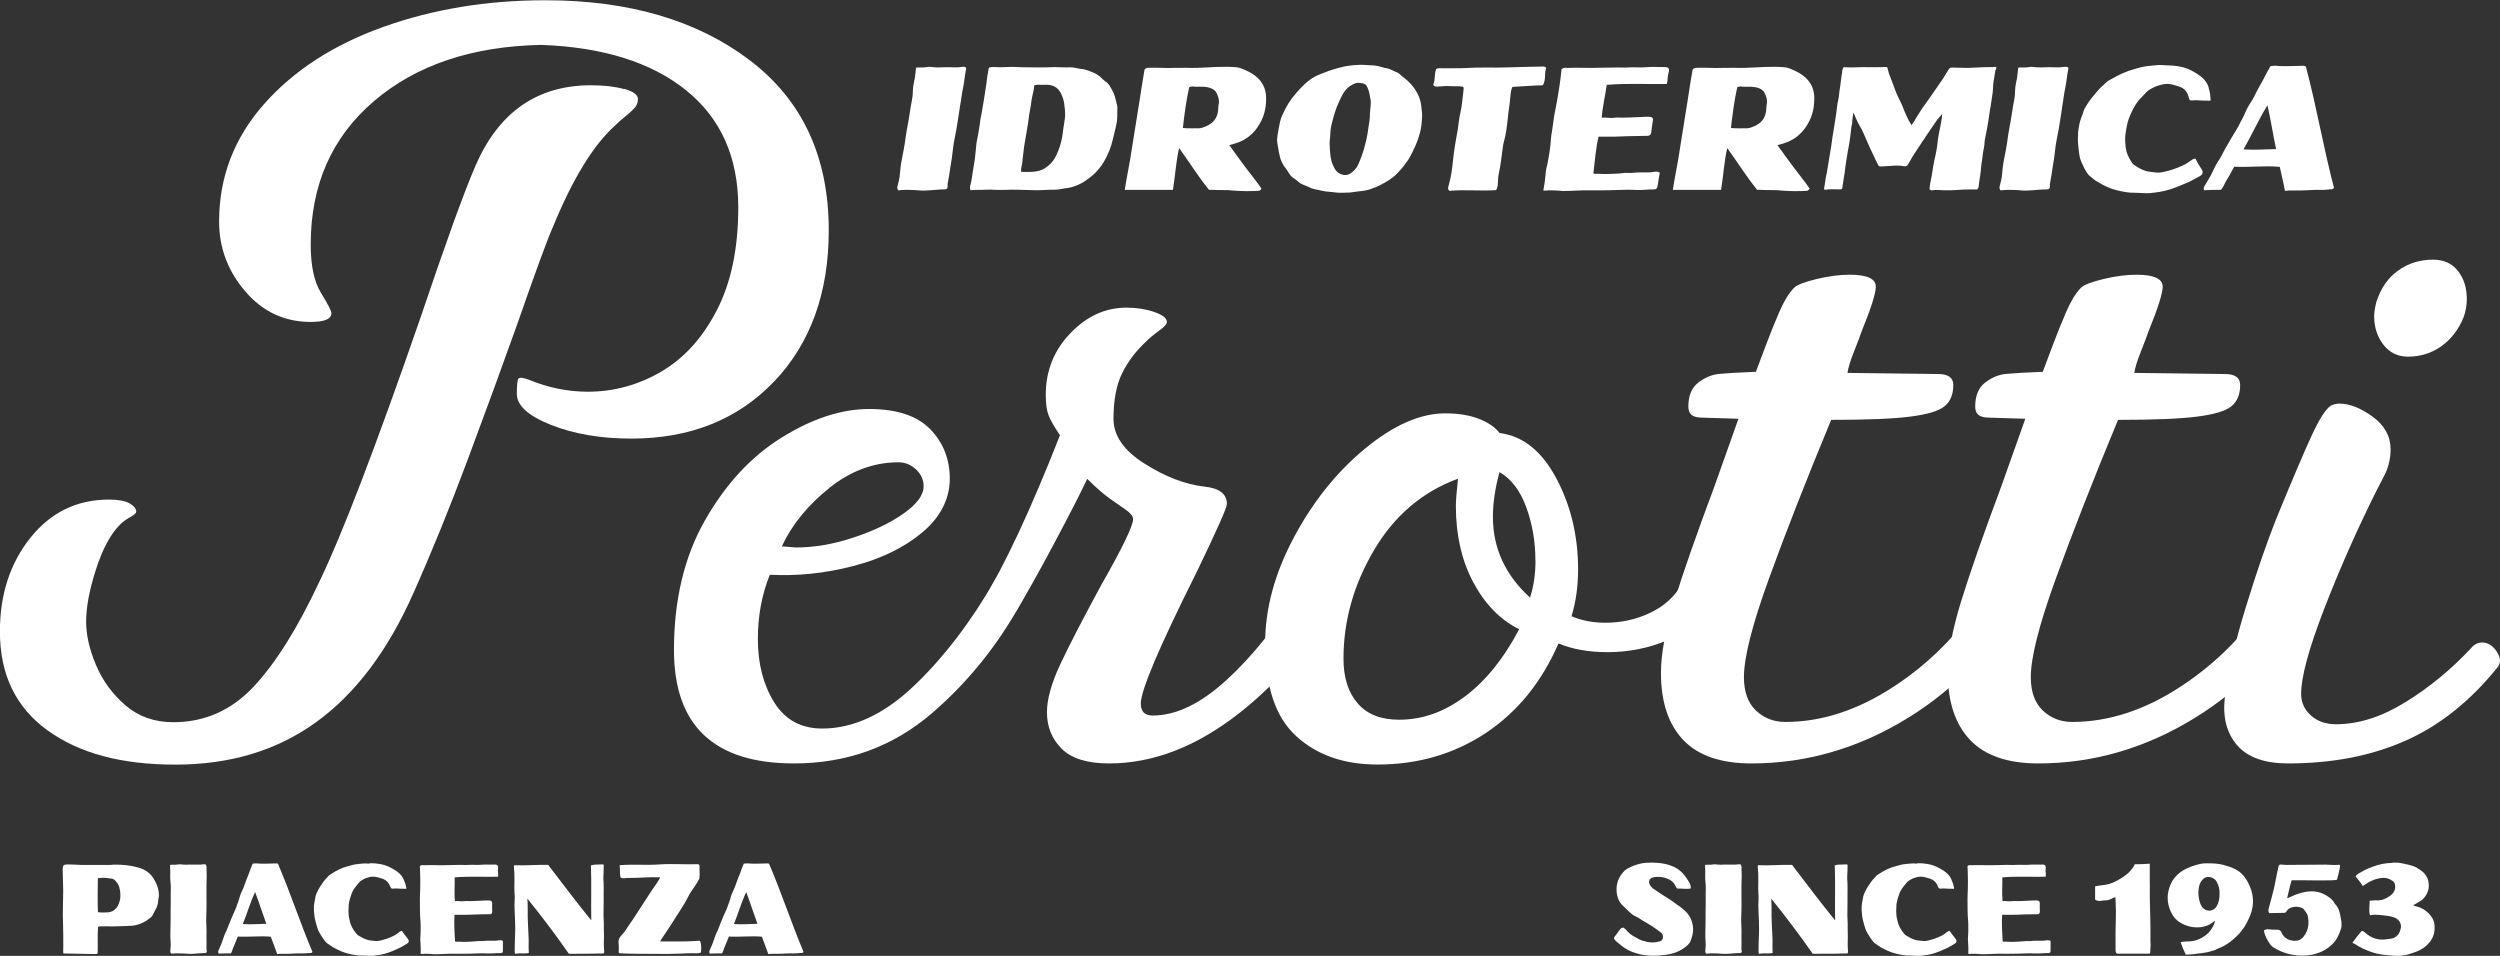
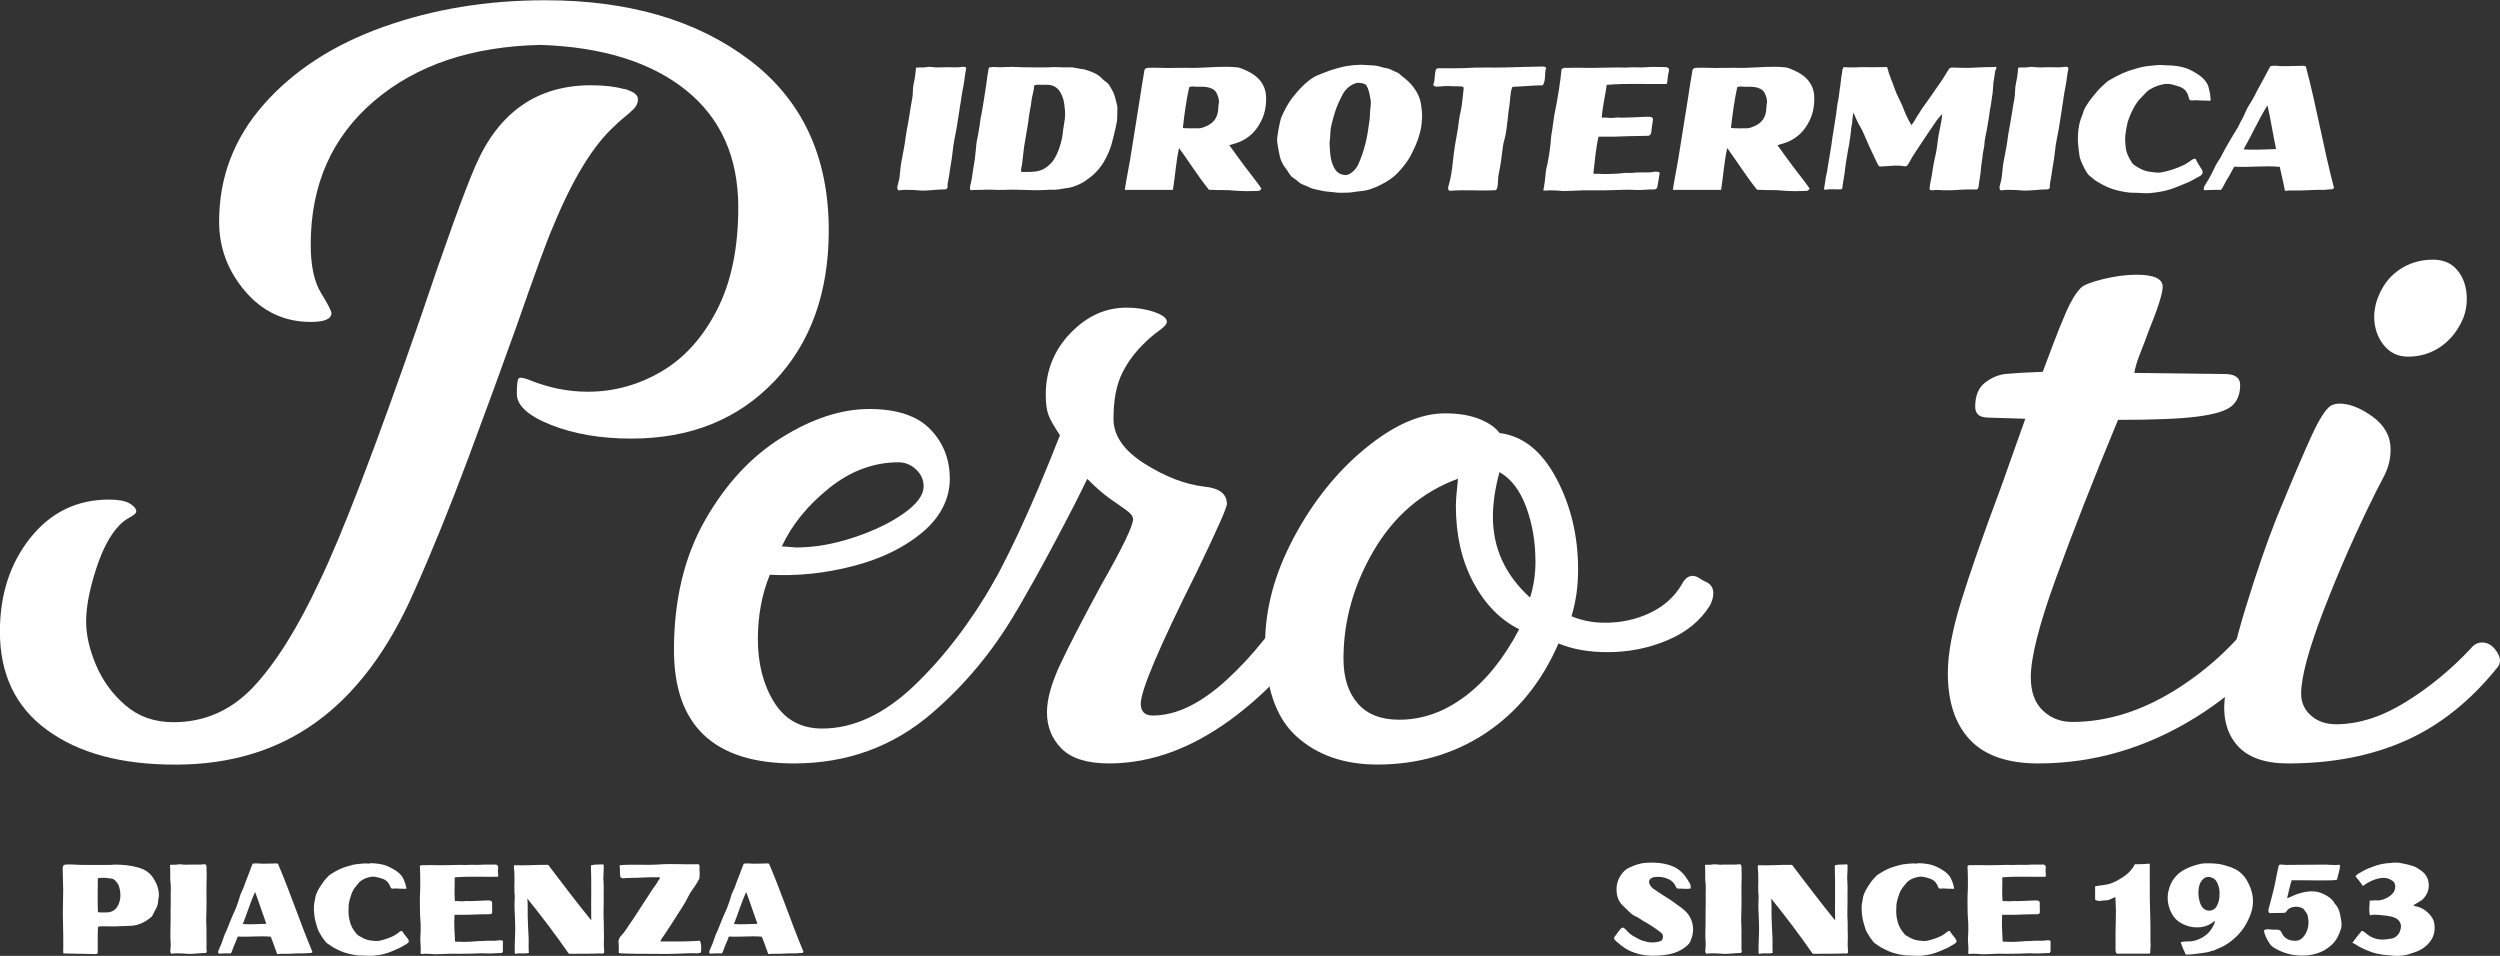
<svg xmlns="http://www.w3.org/2000/svg" id="Livello_2" viewBox="0 0 292.3 111.76">
  <rect x="0" y="0" width="292.3" height="111.76" fill="#333333" stroke="none" />
  <defs>
    <style>.cls-1{fill:#fff;}</style>
  </defs>
  <g id="Livello_1-2">
    <path class="cls-1" d="m195.3,101.19c.88.28,1.5.85,1.98,1.62.1.18.24.34.33.54.06.16.09.31.06.54-.52.09-1.06-.02-1.55,0-.13-.07-.16-.18-.21-.27-.21-.49-.61-.78-1.1-.94-.39-.14-.77-.18-1.19-.15-.13,0-.25.03-.39.07-.4.13-.54.49-.31.88.09.16.22.31.37.42.4.28.82.54,1.22.81.37.25.76.46,1.12.73.45.36.95.63,1.36,1.03.63.58.94,1.3.97,2.16,0,.51-.13.95-.3,1.4-.12.28-.36.51-.61.7-.7.55-1.52.82-2.4.92-1.01.14-2.03.14-3.02-.1-.83-.21-1.59-.57-2.25-1.15-.19-.16-.56-.42-.67-.66-.05-.1.22-.42.31-.53.12-.18.25-.36.4-.54.09-.11.18-.22.4-.21.07.06.19.14.27.22.28.36.7.7,1.1.89.34.18.73.43,1.06.46.6.21,1.21.21,1.83.03.42-.1.45-.73.18-.97-.34-.28-.7-.54-1.06-.77-.37-.24-.76-.48-1.15-.69-.22-.13-.43-.31-.67-.42-.66-.25-1.06-.81-1.55-1.24-.63-.54-.86-1.31-.82-2.14.04-.79.36-1.44.91-2,.21-.21.46-.34.73-.46.57-.25,1.15-.45,1.79-.49.98-.07,1.94,0,2.86.3" />
    <path class="cls-1" d="m203.63,101.34c-.02.21-.02.43,0,.64.03.57-.03,1.15-.02,1.71.02.33-.01.66,0,.98.02.54,0,1.07,0,1.61-.01.64-.06,1.28-.01,1.92.03.45.01.89.01,1.34.02.48,0,.97,0,1.46,0,.06.02.12.03.18.04.13-.04.25-.18.25-.58,0-1.15.09-1.71.1-.3.01-.58-.03-.88-.05-.45-.01-.89-.04-1.34.03-.12-.07-.15-.18-.15-.31.03-.36.07-.71.04-1.06-.03-.39-.04-.76-.03-1.13.01-.69.04-1.37.03-2.06-.02-.37.01-.74.01-1.13,0-.46.01-.92,0-1.39,0-.34.03-.68,0-1.01-.01-.24-.06-.46-.06-.7-.01-.24.01-.48.01-.71,0-.27-.03-.88-.03-.89.3-.04.58.02.86-.04.24-.06.48,0,.71.01.19.02.39.02.58,0,.33-.01.66-.01.97,0,.28.02.55,0,.83-.04.22-.01.31.04.3.28" />
    <path class="cls-1" d="m216.02,101.14c0,.43-.02.86-.04,1.3-.02.22,0,.46.02.69.01.45.03.88.01,1.31-.01.61.02,1.22-.01,1.83-.02.55,0,1.12.03,1.68.01.37-.02.76.01,1.13.03.63-.04,1.23.01,1.86.02.12.02.24.02.36,0,.11-.04.18-.16.19-.06.02-.25-.01-.33-.01-.54,0-.91.04-1.44.03-.33-.02-2.18.03-2.2,0-1.53-2.2-3.16-4.35-4.85-6.45.06.71.03,1.42.04,2.13.03.7.04,1.41.09,2.11.06.7-.02,1.4.04,2.11-.49.16-1.04-.03-1.56.12-.09-.06-.09-.15-.09-.22,0-.46,0-.88.02-1.34.03-.48.03-.94.04-1.41,0-.7-.04-1.38-.07-2.08-.02-.45-.03-.91.01-1.37.02-.25,0-.51-.03-.76-.03-.45,0-.89,0-1.34,0-.52,0-1.03-.06-1.55,0-.09-.02-.16.03-.3,1.35.06,2.59-.07,3.96-.04.07.07.15.13.18.22,1.59,2.08,3.19,4.21,4.87,6.27-.04-2.16.04-4.29-.04-6.43.18-.04.34-.09.51-.09.27-.01.54,0,.8-.03.09-.01.15.01.21.09" />
    <path class="cls-1" d="m224.19,100.92c.8.01,1.59.1,2.31.46.55.28,1.1.58,1.47,1.1.07.12.15.22.19.36.09.24.21.46.25.73.01.09.11.31.04.34-.04.03-.22,0-.34,0-.31.02-.54-.03-.85-.03-.04,0-.19,0-.25.02-.31.01-.33,0-.45-.3-.19-.49-.54-.77-1.04-.91-.31-.09-.61-.19-.94-.19-.3,0-.49.06-.73.14-.24.07-.46.19-.67.33-.24.15-.36.39-.54.58-.22.25-.4.54-.54.85-.16.42-.31.92-.37,1.37-.09,1.32.06,1.59.12,1.89.14.66.42,1.06.78,1.51.07.1.18.18.28.24.33.19.64.37,1.01.48.31.09.63.09.94.13.15.02.34,0,.52-.04.54-.12,1.07-.3,1.58-.55.28-.13.52-.33.76-.52.09-.04.16-.07.24-.06.1.12.18.27.28.4.15.16.27.36.42.54.15.21.13.4-.11.54-.27.15-.51.33-.79.46-.51.24-1.03.48-1.56.65-.54.18-1.09.25-1.65.31-.42.03-.84-.03-1.25-.03-.57.02-1.1-.1-1.62-.22-.63-.15-1.19-.42-1.76-.73-.22-.12-.42-.3-.64-.43-.3-.16-.89-1.09-1.12-1.58-.07-.15-.42-1.33-.43-1.62-.01-.25-.07-.49-.07-.74,0-.3,0-.6.06-.89.04-.24.1-.48.13-.71.03-.15.11-.3.16-.43.19-.45.46-.83.73-1.22.18-.27.4-.48.61-.71.1-.13.27-.21.42-.31.55-.36,1.15-.66,1.79-.83.42-.13.85-.25,1.28-.28.28-.02.57-.07.85-.07.16,0,.33.01.49.03" />
    <path class="cls-1" d="m238.74,101.08c.3-.03.48.11.45.39-.04.28-.02.55.01.82.01.07-.01.15-.03.22-1.68.03-3.38-.07-5.06.07.03.89-.07,1.88.03,2.78.34-.05.67.06,1.01.01.24-.04.48-.03.71-.01.52,0,1.04-.05,1.56-.06.25-.02.51-.03.76-.02.21.02.33.13.31.34-.01.34,0,.67.01,1,0,.15-.09.27-.24.27-.28,0-.57.01-.85.01-.54,0-1.06.03-1.59.05-.21.01-.42.01-.63.01h-1.1c-.07,1.04.01,2.07.06,3.1.12.09.27.03.4.04.31.02.64.03.94.02.39-.03.76-.02,1.15-.07.22-.04.48,0,.71-.02.49-.06,1-.04,1.49-.04.3,0,.6-.15.91.02v1.12c.02.21-.09.33-.3.31-.51-.02-1,.07-1.5.04-.64-.04-1.28,0-1.92.02-.82.03-1.65.01-2.49.01-.18,0-1.41.07-1.74.06-.37-.03-.74-.06-1.13-.06-.13,0-.54.06-.54,0,.03-.42.01-.85-.02-1.27-.03-.3-.03-.58,0-.89.03-.3.02-.63.02-.94,0-.25.01-.51-.02-.76-.03-.4-.06-.79-.06-1.19s-.01-.85-.01-1.26c.01-.42.01-.83.04-1.25.03-1.4-.03-2.5-.04-2.69.03-.03.1-.04.13-.09.13-.04.21-.01.34-.01.94-.04,1.88.03,2.81-.01.33-.02.67,0,1-.02.48-.03.97.03,1.44-.01.46-.03.94.03,1.41-.01.46-.04.94-.02,1.41-.02h.12Z" />
    <path class="cls-1" d="m251.36,103.54c-.02.58,0,1.16,0,1.76.03,1.43.09,2.86.07,4.3-.02.21,0,.42.01.64.04.36-.04.71-.03,1.07,0,.07-.01.14-.07.19h-3.84c-.16-.15-.15-.34-.15-.54v-2c.02-.81.04-1.61.04-2.41,0-.55-.04-1.1-.06-1.67-.4.14-.74.42-1.18.39-.39-.01-.79.21-1.19-.09v-1.55c.55-.12,1.12-.13,1.65-.28.51-.15.95-.39,1.4-.67.43-.27.85-.57,1.16-.97.18-.24.34-.4.42-.66.61,0,1.19-.02,1.76-.07v2.55Z" />
    <path class="cls-1" d="m259.97,101.13c.49.13.97.28,1.42.52.55.28.97.71,1.28,1.23.3.51.54,1.04.66,1.64.22,1.07.02,1.97-.4,2.89-.3.67-.66,1.25-1.16,1.79-.69.74-1.53,1.38-2.49,1.73-.36.14-.33.22-.71.25-.1.1-.77.22-1.06.25-.61.07-1.31.19-1.95.18-.21-.42-.43-.97-.6-1.44.37-.1.67-.1.97-.1.89-.03,1.64-.4,2.28-1,.25-.24.7-.94.77-1.35-.04-.04-.09,0-.12.01-.71.61-1.56.78-2.47.67-.51-.07-.98-.24-1.41-.49-.55-.31-.94-.79-1.19-1.37-.33-.74-.43-1.5-.27-2.29.27-1.28,1-2.19,2.2-2.73.54-.25,1.1-.42,1.67-.54.25-.04.49-.04.74-.04.63,0,1.24.03,1.85.19m-2.87,2.55c-.1.46-.1.95,0,1.43.09.4.19.8.51,1.1.45.42,1.21.33,1.53-.21.28-.46.37-.97.36-1.51.01-.58-.09-.92-.33-1.39-.28-.55-1.13-.76-1.55-.36-.27.25-.45.57-.52.92" />
    <path class="cls-1" d="m273.39,101.1c.07,0,.13,0,.22.09-.07.64-.22,1.01-.37,1.67-.48.15-3.55.04-5.3.06-.21.63-.37,1.49-.52,2.05.09.08.15,0,.21-.03.36-.13.67-.33,1.04-.43,1-.33,2.03-.46,2.99.01.49.24.94.52,1.25,1,.01.04.03.09.06.12.45.45.62,1.03.7,1.64l.09.51c.03.25.02.51-.04.76-.22.71-.51,1.37-1.09,1.91-.98.91-2.13,1.25-3.43,1.27-1.21,0-2.34-.31-3.37-.95-.15-.11-.3-.22-.4-.37-.33-.49-.64-1-.73-1.62.18-.15.37-.15.53-.14.34.05.67.06,1.01.05.25-.01.42.09.52.33.19.45.54.76,1,.89.88.22,1.37,0,1.8-.74.37-.64.42-1.34.27-2.06-.06-.34-.33-.6-.51-.86-.03-.04-.09-.07-.15-.09-.49-.21-.97-.21-1.44.01-.13.06-.25.16-.33.28-.13.19-.12.25-.36.27-.49,0-1.21.01-1.7.03-.15-.15-.13-.31-.09-.51.19-.73.4-1.46.58-2.2.22-.92.36-1.86.58-2.77.02-.06.03-.11.09-.16.12-.06.28-.04.42-.02.25.03.51.03.78.02,1.41-.02,2.84-.03,4.26-.03.48.01.95.07,1.41.03" />
    <path class="cls-1" d="m282.62,101.5c.65.36,1.18.82,1.31,1.58.14.7-.04,1.33-.49,1.88-.28.37-.71.52-1.07.76-.07.04-.15.06-.19.15.12.07.27.09.4.12.83.18,1.93,1.04,2.05,2.06.09.76-.04,1.47-.55,2.1-.46.57-1.06.97-1.76,1.19-.22.07-.43.16-.66.22-.55.18-1.13.22-1.68.19-.92-.07-1.86-.12-2.75-.45-.66-.25-1.3-.51-1.88-.92-.07-.04-.18-.09-.31-.15.36-.49.71-.95,1.09-1.39.21.02.31.13.42.22.74.67,1.62.92,2.62.74.25-.04.51-.04.75-.16.49-.24.7-.66.79-1.16.07-.48-.18-.91-.6-1.13-.3-.15-.63-.22-.95-.27-.49-.04-.97-.13-1.46-.13-.19,0-.37,0-.6.06-.18-.58-.02-1.13-.04-1.7.31,0,.55-.07.8-.04.58.04,1.07-.18,1.52-.48.43-.3.73-.7.66-1.27-.03-.24-.13-.43-.34-.55-.34-.22-.67-.36-1.12-.33-.86.07-1.59.43-2.32.95-.25-.4-.55-.76-.85-1.12.09-.16.22-.25.34-.33.37-.21.74-.43,1.15-.6.77-.3,1.28-.51,2.11-.6.09-.02.45-.03.54-.04.3-.07.63-.03.92-.03.73.15,1.49.25,2.16.61" />
    <path class="cls-1" d="m10.29,101.13c.86-.01,1.73,0,2.59,0,.15,0,.31-.04.46-.04.94,0,1.88.07,2.78.33.73.19,1.36.57,1.79,1.22.39.61.67,1.28.67,2.03,0,.24-.09.48-.09.7-.02.63-.4,1.1-.64,1.62-.07.18-.22.28-.37.39-.61.48-1.31.8-2.1.86-.64.04-1.28.04-1.94.07-.46.03-.94-.03-1.41,0-.18,0-.36-.03-.57.07-.07,1.01-.01,2.05-.04,3.07-.07.07-.13.1-.21.1-1.25-.03-2.5-.04-3.8-.07-.04-.27-.01-.51-.01-.73,0-.94,0-1.89-.03-2.83-.06-1.25.02-2.52.02-3.78,0-.85-.06-1.7-.06-2.55.01-.42.12-.51.52-.52.82-.01,1.64.09,2.44.06m1.15,1.55c-.02,1.34-.04,2.64.01,3.97.34.06.66.03.95.03.77.03,1.28-.43,1.51-1.06.22-.6.21-1.21.06-1.8-.06-.28-.21-.54-.39-.74-.16-.22-.4-.39-.7-.37-.07,0-.15-.01-.22-.03-.4-.07-.81-.06-1.22,0" />
    <path class="cls-1" d="m24.16,101.34c-.02.21-.02.43,0,.64.03.57-.03,1.15-.02,1.71.02.33-.01.66,0,.98.02.54,0,1.07,0,1.61-.01.64-.06,1.28-.01,1.92.03.45.01.89.01,1.34.02.48,0,.97,0,1.46,0,.06.02.12.03.18.04.13-.04.25-.18.25-.58,0-1.15.09-1.71.1-.3.01-.58-.03-.88-.05-.45-.01-.89-.04-1.34.03-.12-.07-.15-.18-.15-.31.03-.36.07-.71.04-1.06-.03-.39-.04-.76-.03-1.13.01-.69.04-1.37.03-2.06-.02-.37.01-.74.01-1.13,0-.46.01-.92,0-1.39,0-.34.03-.68,0-1.01-.01-.24-.06-.46-.06-.7-.01-.24.01-.48.01-.71,0-.27-.03-.88-.03-.89.3-.04.58.02.86-.04.24-.06.48,0,.71.01.19.02.39.02.58,0,.33-.01.66-.01.97,0,.28.02.55,0,.83-.04.22-.01.31.04.3.28" />
    <path class="cls-1" d="m32.51,101.02c1.46,3.4,2.59,6.89,4.02,10.28-.1.19-.28.11-.42.13-.43.07-.86.02-1.3.04-.68.05-1.37.06-2.05.05-.1-.02-.22.07-.36.01-.22-.67-.5-1.34-.74-2.01-1.3-.12-2.58.06-3.86-.02-.15.37-.27.72-.43,1.06-.15.31-.22.67-.37.91-.52-.01-.97.01-1.43.03-.06-.1-.09-.19-.03-.36.15-.37.34-.73.46-1.12.14-.4.27-.82.48-1.21.13-.27.21-.55.33-.83.24-.57.46-1.15.73-1.7.12-.25.18-.55.3-.82.16-.4.22-.85.43-1.23.28-.54.42-1.12.66-1.67.22-.51.37-1.04.61-1.58.15-.02.31-.04.48-.03.37.04.73.03,1.1.03.4,0,.82-.03,1.24-.03.06,0,.13.04.16.06m-4.14,7.03c.91.06,1.82,0,2.76-.03-.46-1.24-.85-2.49-1.31-3.71-.58,1.22-.94,2.52-1.44,3.74" />
    <path class="cls-1" d="m43.23,100.92c.8.01,1.59.1,2.31.46.55.28,1.1.58,1.47,1.1.07.12.15.22.19.36.09.24.21.46.25.73.01.09.11.31.04.34-.04.03-.22,0-.34,0-.31.02-.54-.03-.85-.03-.04,0-.19,0-.25.02-.31.01-.33,0-.45-.3-.19-.49-.54-.77-1.04-.91-.31-.09-.61-.19-.94-.19-.3,0-.49.06-.73.14-.24.07-.46.19-.67.33-.24.15-.36.39-.54.58-.22.25-.4.54-.54.85-.16.42-.31.92-.37,1.37-.09,1.32.06,1.59.12,1.89.14.66.42,1.06.78,1.51.07.1.18.18.28.24.33.19.64.37,1.01.48.31.09.63.09.94.13.15.02.34,0,.52-.04.54-.12,1.07-.3,1.58-.55.28-.13.52-.33.76-.52.09-.04.16-.07.24-.06.1.12.18.27.28.4.15.16.27.36.42.54.15.21.13.4-.11.54-.27.15-.51.33-.79.46-.51.24-1.03.48-1.56.65-.54.18-1.09.25-1.65.31-.42.03-.84-.03-1.25-.03-.57.02-1.1-.1-1.62-.22-.63-.15-1.19-.42-1.76-.73-.22-.12-.42-.3-.64-.43-.3-.16-.89-1.09-1.12-1.58-.07-.15-.42-1.33-.43-1.62-.01-.25-.07-.49-.07-.74,0-.3,0-.6.06-.89.04-.24.1-.48.13-.71.03-.15.11-.3.16-.43.19-.45.46-.83.73-1.22.18-.27.4-.48.61-.71.1-.13.27-.21.42-.31.55-.36,1.15-.66,1.79-.83.42-.13.85-.25,1.28-.28.28-.02.57-.07.85-.07.16,0,.33.01.49.03" />
    <path class="cls-1" d="m57.79,101.08c.3-.03.48.11.45.39-.04.28-.02.55.01.82.01.07-.01.15-.03.22-1.68.03-3.38-.07-5.06.07.03.89-.07,1.88.03,2.78.34-.05.67.06,1.01.01.24-.04.48-.03.71-.01.52,0,1.04-.05,1.56-.06.25-.02.51-.03.76-.02.21.02.33.13.31.34-.01.34,0,.67.01,1,0,.15-.09.27-.24.27-.28,0-.57.01-.85.01-.54,0-1.06.03-1.59.05-.21.01-.42.01-.63.01h-1.1c-.07,1.04.01,2.07.06,3.1.12.09.27.03.4.04.31.02.64.03.94.02.39-.03.76-.02,1.15-.07.22-.04.48,0,.71-.02.49-.06,1-.04,1.49-.04.3,0,.6-.15.91.02v1.12c.02.21-.09.33-.3.31-.51-.02-1,.07-1.5.04-.64-.04-1.28,0-1.92.02-.82.03-1.65.01-2.49.01-.18,0-1.41.07-1.74.06-.37-.03-.74-.06-1.13-.06-.13,0-.54.06-.54,0,.03-.42.01-.85-.02-1.27-.03-.3-.03-.58,0-.89.03-.3.02-.63.02-.94,0-.25.01-.51-.02-.76-.03-.4-.06-.79-.06-1.19s-.01-.85-.01-1.26c.01-.42.01-.83.04-1.25.03-1.4-.03-2.5-.04-2.69.03-.03.1-.04.13-.09.13-.04.21-.01.34-.01.94-.04,1.88.03,2.81-.01.33-.02.67,0,1-.02.48-.03.97.03,1.44-.01.46-.03.94.03,1.41-.01.46-.04.94-.02,1.41-.02h.12Z" />
    <path class="cls-1" d="m70.59,101.14c0,.43-.02.86-.04,1.3-.02.22,0,.46.02.69.01.45.03.88.01,1.31-.01.61.02,1.22-.01,1.83-.02.55,0,1.12.03,1.68.01.37-.02.76.01,1.13.03.63-.04,1.23.01,1.86.02.12.02.24.02.36,0,.11-.04.18-.16.19-.06.02-.25-.01-.33-.01-.53,0-.91.04-1.44.03-.33-.02-2.18.03-2.2,0-1.53-2.2-3.16-4.35-4.85-6.45.06.71.03,1.42.04,2.13.03.7.04,1.41.09,2.11.06.7-.02,1.4.04,2.11-.49.16-1.04-.03-1.56.12-.09-.06-.09-.15-.09-.22,0-.46,0-.88.02-1.34.03-.48.03-.94.04-1.41,0-.7-.04-1.38-.07-2.08-.02-.45-.03-.91.01-1.37.02-.25,0-.51-.03-.76-.03-.45,0-.89,0-1.34,0-.52,0-1.03-.06-1.55,0-.09-.02-.16.03-.3,1.35.06,2.59-.07,3.96-.04.07.07.15.13.18.22,1.59,2.08,3.19,4.21,4.87,6.27-.04-2.16.04-4.29-.04-6.43.18-.04.34-.09.51-.09.27-.01.54,0,.8-.03.09-.01.15.01.21.09" />
    <path class="cls-1" d="m81.79,101.28c0,.24-.02.51.01.74.03.3-.03.48-.03.71-.15.25-.31.58-.48.81-.33.46-.64.91-.88,1.4-.34.7-.78,1.33-1.18,1.97-.49.77-.97,1.52-1.48,2.28-.18.28-.4.54-.56.89,1.58-.01,3.13.03,4.65-.09.15.33.18.74.12,1.38-.19.06-.39.11-.6.09-.66-.03-1.3.02-1.95.04-.76.03-1.53.04-2.29.03-1.16-.03-2.32.01-3.49-.03-.34,0-.67-.02-1.01-.03-.09-.02-.18,0-.28-.09,0-.34.03-.68-.01-1.01-.06-.42.04-.73.36-1.04.39-.39.64-.89.97-1.34.56-.77,1.04-1.61,1.58-2.4.37-.54.7-1.1,1.07-1.64.27-.37.54-.74.77-1.15.03-.04.09-.1.06-.21-.08-.04-.18-.02-.27-.02-.79-.02-1.58.02-2.37.06-.54.03-1.06-.01-1.59.06-.12.01-.24-.02-.37-.12-.09-.45-.03-.91-.09-1.41,1.56-.13,3.1.02,4.63-.09,1.53-.11,3.07.03,4.57-.03.12.06.12.14.14.22" />
    <path class="cls-1" d="m89.93,101.02c1.46,3.4,2.59,6.89,4.02,10.28-.1.19-.28.11-.42.13-.43.07-.86.02-1.3.04-.68.05-1.37.06-2.05.05-.1-.02-.22.07-.36.01-.22-.67-.5-1.34-.74-2.01-1.3-.12-2.58.06-3.86-.02-.15.37-.27.72-.43,1.06-.15.31-.22.67-.37.91-.52-.01-.97.01-1.43.03-.06-.1-.09-.19-.03-.36.15-.37.34-.73.46-1.12.14-.4.27-.82.48-1.21.13-.27.21-.55.33-.83.24-.57.46-1.15.73-1.7.12-.25.18-.55.3-.82.16-.4.22-.85.43-1.23.28-.54.42-1.12.66-1.67.22-.51.37-1.04.61-1.58.15-.02.31-.04.48-.03.37.04.73.03,1.1.03.4,0,.82-.03,1.24-.03.06,0,.13.04.16.06m-4.14,7.03c.91.06,1.82,0,2.76-.03-.46-1.24-.85-2.49-1.31-3.71-.58,1.22-.94,2.52-1.44,3.74" />
    <path class="cls-1" d="m112.93,8.2c-.06.29-.1.6-.14.88-.08.78-.29,1.58-.39,2.36-.04.45-.17.91-.21,1.36-.1.74-.25,1.48-.35,2.22-.16.88-.37,1.77-.45,2.65-.06.62-.16,1.23-.27,1.85-.08.66-.2,1.34-.33,2.02v.25c.04.19-.1.35-.29.35-.8,0-1.6.12-2.38.14-.41.02-.8-.04-1.21-.06-.62-.02-1.21-.06-1.85.04-.14-.1-.16-.25-.14-.43.12-.49.27-.99.29-1.46.06-.53.1-1.05.2-1.56.19-.95.37-1.89.49-2.84.06-.51.18-1.03.27-1.56.1-.64.23-1.28.31-1.91.08-.47.19-.95.23-1.4.02-.33.02-.64.06-.97.04-.33.12-.66.19-.99.06-.37.14-1.21.14-1.23.43-.06.8.02,1.21-.06.35-.08.66,0,.99.02.27.02.53.02.8,0,.45-.02.91-.02,1.34,0,.39.02.76,0,1.15-.06.31-.02.43.06.35.39" />
    <path class="cls-1" d="m123.01,7.85c.47-.02,1.56.06,2.08.02.41-.02.9.14,1.3.19.6.04,1.09.29,1.58.49.35.16.66.39.92.68.25.25.6.41.8.72.19.29.35.6.51.92.21.47.29,1.03.43,1.54,0,.08.02.16.02.25-.04.29.02.99-.06,1.52-.12.74-.31,1.4-.49,2.16-.19.9-.56,1.75-1.03,2.57-.37.64-.86,1.21-1.46,1.71-.43.33-.86.66-1.32.88-.51.25-1.03.43-1.54.49-.45.04-.93.19-1.36.19-.78-.02-1.58.08-2.38.06-1.21-.02-2.43-.1-3.66-.04-.72.04-1.4-.06-2.12-.02-.6.04-1.19,0-1.77.06-.1-.35-.02-.53.04-.78.12-.45.16-.88.23-1.34l.25-1.52.12-1.15c.04-.41.06-.8.16-1.19.12-.55.2-1.11.29-1.67.04-.45.12-.9.23-1.38.08-.41.14-.84.21-1.25l.31-1.97c.1-.6.1-.99.23-1.58,0-.1.04-.39.12-.51.37-.1.74-.06,1.11-.04.7.02,1.4-.08,2.06-.02.51.04,3.64.06,4.19.02m-1.6,2.04c-.16,0-.33.04-.49.08-.02.6-.23,1.15-.31,1.73-.06.7-.33,1.81-.33,2.1,0,.27-.43,2.63-.53,3.27-.1.7-.16,1.42-.25,2.12-.04.31-.19.62-.08.9.43,0,.95.02,1.4-.02.49-.04.97-.14,1.44-.47.43-.29.76-.62,1.01-1.03.68-1.09.97-2.67.99-3.02.04-.53.17-1.07.23-1.58.06-.43.06-1.01-.02-1.48-.04-.45-.1-.82-.27-1.23-.29-.8-.8-1.32-1.73-1.36-.35,0-.7.02-1.05,0" />
    <path class="cls-1" d="m144.59,7.87c.49.04.89.29,1.32.47,1.19.58,2.03,1.48,2.12,2.92.04,1.11-.14,2.22-.78,3.27-.64,1.11-1.6,1.87-2.82,2.24-.25.08-.45.14-.7.2.64.88,1.25,1.75,1.89,2.59.62.84,1.3,1.64,1.87,2.49-.12.21-.25.27-.41.27-.97.04-1.91.04-2.86-.04-.8-.1-1.6-.02-2.41-.08-.19-.02-.35,0-.45,0-1.28-1.58-2.32-3.27-3.5-4.89-.37,1.62-.45,3.23-.72,4.89h-5.63c.17-1.19.43-2.36.62-3.52l1.13-7.07c.17-1.17.37-2.34.56-3.47.14-.19.29-.21.45-.21.78-.04,1.52.02,2.28.02s1.48-.04,2.22-.02c1.56.06,3.14-.14,4.71-.12.37,0,.74.02,1.11.06m-5.55,2.32c-.35,1.58-.56,3.17-.74,4.77.58.08,1.11.02,1.64.04.27.02.53-.02.78-.12.92-.33,1.52-.82,1.69-1.85.04-.29.02-.58.08-.86.1-.49-.06-.89-.23-1.25-.14-.33-.43-.53-.78-.64-.53-.18-1.11-.14-1.69-.14-.23-.02-.47-.08-.76.06" />
    <path class="cls-1" d="m160.75,7.67c.45.02.86.23,1.27.29.53.06.91.37,1.38.53.16.06.33.27.49.39.49.37.97.78,1.34,1.27.47.62.82,1.32.93,2.14.06.58.18,1.13.08,1.81-.04.95-.31,1.91-.72,2.88-.25.53-.49,1.07-.78,1.56-.39.6-.82,1.15-1.32,1.67-.58.62-1.27,1.03-1.99,1.4-.41.23-.84.37-1.27.53-.56.19-1.09.19-1.6.27-.6.1-.8.12-1.34.12-.33,0-.66.02-.99-.02-.53-.08-1.11-.08-1.64-.2-.51-.14-1.09-.17-1.54-.43-.41-.21-.86-.29-1.19-.58-.19-.19-.41-.35-.64-.49-.45-.29-.6-.78-.92-1.17-.21-.23-.35-.53-.49-.82-.23-.49-.41-1.77-.49-2.32-.04-.43.31-2.34.51-2.82.33-.74.68-1.44,1.17-2.12.37-.47.76-.95,1.17-1.36.6-.62,1.27-1.17,2.08-1.48.66-.23.97-.41,1.64-.6.25-.08.76-.23,1.13-.31.41-.1.82-.14,1.23-.19.47-.04.95-.06,1.42-.02l1.09.06Zm-3.43,2.86c-.33.41-.53.88-.76,1.36-.43.91-.64,1.75-.88,2.69-.12.45-.14.99-.16,1.44-.02.29-.08.6-.06.86.04.82.06,1.65.37,2.39.2.49.47.93,1.01,1.11.31.12.64.14.95-.04.43-.25.76-.6.99-1.05.35-.78.64-1.58.84-2.41.23-.82.33-1.62.45-2.45.04-.29.1-.6.1-.88-.02-.78.23-1.46.02-2.18-.08-.53-.19-.97-.43-1.38-.14-.25-.91-.37-1.23-.27-.41.12-.92.45-1.19.8" />
    <path class="cls-1" d="m180.78,7.94c-.25.64.02,1.34-.39,2.03-1.21.02-2.41.14-3.56.19-.18.41-.21.8-.25,1.19-.04.82-.23,1.67-.29,2.51-.08.58-.12,1.15-.23,1.73-.06.49-.27.99-.33,1.48-.14,1.11-.27,2.22-.51,3.33-.08.41-.06.82-.1,1.25-.04.16-.04.35-.2.58-1.83.12-3.62-.08-5.45.08-.21-.14-.17-.37-.1-.6.29-.97.41-1.93.51-2.88.12-1.27.35-2.53.58-3.8.1-.64.14-1.3.31-1.95.2-.86.23-1.73.35-2.61.02-.1.04-.2-.06-.33-.39-.08-.84-.04-1.27-.06-.53-.04-1.07-.02-1.62.04-.23.02-.45.02-.6-.19.27-.62.1-1.23.35-1.87.25-.12.49-.08.74-.08.86-.02,1.75.02,2.61-.02,1.69-.12,3.31-.02,4.97-.08,1.36-.06,2.73-.06,4.11-.1.16,0,.33,0,.43.16" />
    <path class="cls-1" d="m194.59,7.85c.41-.04.64.14.53.53-.12.39-.14.76-.17,1.13,0,.1-.06.2-.08.31-2.34.04-4.67-.1-7.01.1-.16,1.23-.51,2.59-.58,3.84.49-.06.93.08,1.4.02.35-.06.66-.04.99-.02.72,0,1.46-.06,2.18-.08.35-.02.7-.04,1.05-.02.29.02.43.18.35.47-.08.47-.14.92-.19,1.38-.04.21-.19.37-.39.37-.39,0-.78.02-1.17.02-.74,0-1.48.04-2.22.06-.29.02-.58.02-.86.02h-1.52c-.33,1.44-.43,2.86-.6,4.28.14.12.37.04.56.06.43.02.86.04,1.3.02.53-.04,1.05-.02,1.58-.1.33-.06.66,0,1.01-.02.68-.08,1.38-.06,2.06-.06.41,0,.86-.21,1.25.02l-.25,1.54c-.02.29-.2.45-.47.43-.7-.02-1.4.1-2.1.06-.86-.06-1.77,0-2.65.02-1.13.04-2.28.02-3.43.02-.25,0-1.97.1-2.43.08-.49-.04-1.01-.08-1.54-.08-.19,0-.76.08-.74,0,.12-.58.2-1.17.25-1.75.02-.41.08-.8.21-1.23.1-.41.14-.86.23-1.3.04-.35.12-.7.14-1.05.04-.55.08-1.09.19-1.64l.25-1.75c.1-.58.21-1.15.33-1.73.35-1.93.51-3.45.53-3.72.04-.04.14-.06.21-.12.19-.06.29-.02.47-.02,1.32-.06,2.59.04,3.89-.02.45-.02.92,0,1.38-.02.68-.04,1.34.04,2.02-.02.64-.04,1.27.04,1.95-.02.64-.06,1.3-.02,1.95-.02h.17Z" />
    <path class="cls-1" d="m208.68,7.87c.49.04.88.29,1.32.47,1.19.58,2.04,1.48,2.12,2.92.04,1.11-.14,2.22-.78,3.27-.64,1.11-1.6,1.87-2.82,2.24-.25.08-.45.14-.7.2.64.88,1.25,1.75,1.89,2.59.62.84,1.3,1.64,1.87,2.49-.12.21-.25.27-.41.27-.97.04-1.91.04-2.86-.04-.8-.1-1.6-.02-2.41-.08-.19-.02-.35,0-.45,0-1.28-1.58-2.32-3.27-3.5-4.89-.37,1.62-.45,3.23-.72,4.89h-5.64c.17-1.19.43-2.36.62-3.52l1.13-7.07c.16-1.17.37-2.34.56-3.47.14-.19.29-.21.45-.21.78-.04,1.52.02,2.28.02s1.48-.04,2.22-.02c1.56.06,3.14-.14,4.71-.12.37,0,.74.02,1.11.06m-5.55,2.32c-.35,1.58-.55,3.17-.74,4.77.58.08,1.11.02,1.64.04.27.02.53-.02.78-.12.92-.33,1.52-.82,1.69-1.85.04-.29.02-.58.08-.86.1-.49-.06-.89-.23-1.25-.14-.33-.43-.53-.78-.64-.53-.18-1.11-.14-1.69-.14-.23-.02-.47-.08-.76.06" />
    <path class="cls-1" d="m233.31,8.16l-.25,1.56c-.04.51-.04,1.03-.14,1.54-.08.41-.1.8-.18,1.21-.1.43-.14.9-.21,1.34-.12.8-.27,1.58-.43,2.36-.08.33-.06.66-.12,1.01-.1.45-.17.88-.21,1.34-.06.43-.14.84-.16,1.28-.02.31-.08.64-.12.95-.06.31-.1.66-.14.97,0,.16-.04.31-.2.43h-.74c-1.01-.02-2.06.14-3.08.1-.47-.02-.92-.08-1.42,0-.12.02-.16-.04-.29-.08-.06-.21.12-1.07.23-1.58.12-.82.25-1.62.45-2.45.14-.64.23-1.3.29-1.91.14-.97.43-1.91.49-2.9-.23.25-.43.47-.62.72-.8,1.15-1.56,2.3-2.34,3.48-.37.53-.7,1.09-1.01,1.66-.12.21-.27.29-.47.25-.72-.16-1.52-.04-2.28,0-.19.02-.37.02-.56.02-.08,0-.14-.06-.19-.14-.19-.37-.37-.72-.53-1.09-.33-.66-.64-1.36-.92-2.02-.21-.45-.37-.91-.64-1.34-.19-.31-.35-.66-.51-.99-.1-.23-.16-.45-.33-.72-.02.41-.12.76-.12,1.13.02.16-.08.37-.1.56-.04.41-.08.82-.14,1.23-.08.53-.16,1.09-.27,1.6-.14.84-.29,1.69-.37,2.51-.06.47-.17.93-.23,1.42-.02.08.02.51-.21.53-.49.02-1.27-.06-1.79.04-.14.04-.2-.06-.18-.18.1-.39.12-.82.2-1.23.1-.43.19-.88.25-1.34l.39-2.36c.08-.6.16-1.19.27-1.81l.31-1.97c.08-.53.1-1.05.23-1.56.12-.53.12-1.05.23-1.58.06-.39.1-.76.14-1.13.02-.25.1-.47.1-.68,0-.19.08-.33.16-.49.78.06,1.48.02,2.24,0,.72,0,1.46.02,2.18,0,.14,0,.31-.02.45-.02.12,0,.21,0,.25.08.19.86.58,1.64.86,2.47.23.7.6,1.31.89,1.99.31.8.62,1.56,1.07,2.26.12-.19.27-.35.37-.53.23-.47.56-.88.82-1.34.31-.45.66-.9.97-1.36l1.52-2.2c.23-.35.43-.72.66-1.07.1-.16.21-.25.43-.23.58,0,1.11.04,1.69.04.33,0,.68-.02,1.03-.04.7-.04,1.4-.06,2.1-.06.08-.02.2-.02.27-.02.14.1.04.2,0,.35" />
    <path class="cls-1" d="m241.8,8.2c-.06.29-.1.6-.14.88-.08.78-.29,1.58-.39,2.36-.04.45-.16.91-.2,1.36-.1.74-.25,1.48-.35,2.22-.16.88-.37,1.77-.45,2.65-.06.62-.16,1.23-.27,1.85-.08.66-.21,1.34-.33,2.02v.25c.04.19-.1.35-.29.35-.8,0-1.6.12-2.39.14-.41.02-.8-.04-1.21-.06-.62-.02-1.21-.06-1.85.04-.14-.1-.16-.25-.14-.43.12-.49.27-.99.29-1.46.06-.53.1-1.05.2-1.56.19-.95.37-1.89.49-2.84.06-.51.19-1.03.27-1.56.1-.64.23-1.28.31-1.91.08-.47.19-.95.23-1.4.02-.33.02-.64.06-.97.04-.33.12-.66.19-.99.06-.37.14-1.21.14-1.23.43-.06.8.02,1.21-.06.35-.08.66,0,.99.02.27.02.53.02.8,0,.45-.02.91-.02,1.34,0,.39.02.76,0,1.15-.06.31-.02.43.06.35.39" />
    <path class="cls-1" d="m253.19,7.63c1.09.02,2.18.14,3.08.64.7.39,1.4.8,1.79,1.52.08.16.16.31.18.49.08.33.19.64.19,1.01,0,.12.08.43,0,.47-.08.04-.31,0-.47,0-.43.02-.74-.04-1.17-.04-.06,0-.27,0-.35.02-.43.02-.45,0-.55-.41-.16-.68-.58-1.07-1.23-1.25-.41-.12-.8-.27-1.25-.27-.41,0-.7.08-1.05.19-.33.1-.68.27-.99.45-.37.21-.58.53-.86.8-.37.35-.68.74-.93,1.17-.33.58-.64,1.27-.82,1.89-.41,1.83-.27,2.2-.25,2.61.04.9.35,1.46.74,2.08.08.14.2.25.33.33.41.27.82.51,1.3.66.41.12.84.12,1.28.19.2.02.47,0,.72-.06.78-.16,1.56-.41,2.3-.76.43-.19.8-.45,1.17-.72.12-.06.25-.1.35-.08.1.16.19.37.29.56.17.23.29.49.47.74.14.29.08.56-.27.74-.41.2-.78.45-1.19.64-.76.33-1.52.66-2.3.91-.78.25-1.56.35-2.34.43-.6.04-1.15-.04-1.73-.04-.78.02-1.5-.14-2.2-.31-.82-.2-1.54-.58-2.26-1.01-.29-.16-.51-.41-.78-.6-.39-.23-1.01-1.5-1.21-2.18-.06-.2-.27-1.83-.23-2.24.02-.35,0-.68.06-1.03.06-.41.12-.82.27-1.23.12-.33.25-.66.35-.99.06-.2.2-.41.31-.6.37-.62.82-1.15,1.28-1.69.31-.37.66-.66,1.01-.99.16-.19.41-.29.64-.43.84-.49,1.73-.91,2.65-1.15.62-.19,1.23-.35,1.83-.39.39-.02.8-.1,1.19-.1.23,0,.45.02.68.04" />
    <path class="cls-1" d="m269.6,7.77c1.25,4.69,2.06,9.52,3.29,14.19-.19.27-.41.14-.6.19-.62.1-1.19.02-1.81.06-.95.06-1.89.08-2.84.06-.14-.02-.33.1-.49.02-.16-.93-.41-1.85-.6-2.78-1.77-.17-3.58.08-5.33-.02-.29.51-.51.99-.82,1.46-.27.43-.45.93-.72,1.25-.72-.02-1.34.02-1.97.04-.06-.14-.08-.27.04-.49.29-.51.64-1.01.88-1.54.27-.56.53-1.13.92-1.67.23-.37.39-.76.62-1.15.45-.78.9-1.58,1.38-2.34.23-.35.37-.76.6-1.13.31-.55.49-1.17.86-1.71.51-.74.82-1.54,1.27-2.3.41-.7.74-1.44,1.19-2.18.21-.02.43-.06.66-.04.51.06,1.01.04,1.52.04.55,0,1.13-.04,1.7-.04.08,0,.19.06.23.08m-7.26,9.7c1.23.08,2.51,0,3.8-.04-.37-1.71-.62-3.43-1.01-5.12-1.05,1.69-1.83,3.48-2.8,5.16" />
    <path class="cls-1" d="m73,10.39c1.06.3,1.59.7,1.59,1.21,0,.43-.17.81-.51,1.15-.34.34-.7.66-1.08.96-.38.3-.74.62-1.08.96-2.55,2.29-4.97,6.25-7.27,11.86-.68,1.53-2.08,5.36-4.21,11.48-1.7,4.76-3.61,9.99-5.74,15.69-2.13,5.7-4.25,10.92-6.38,15.68-2.98,6.72-6.76,11.73-11.35,15.05-4.59,3.32-10.07,4.97-16.45,4.97s-11.28-1.34-14.98-4.02-5.55-6.52-5.55-11.54c0-4.34,1.19-7.99,3.57-10.97,2.38-2.97,5.44-4.46,9.18-4.46,1.1,0,1.91.15,2.42.45.51.3.77.62.77.96,0,.17-.24.38-.7.64-.47.25-.87.55-1.21.89-1.1,1.11-2.04,2.85-2.8,5.23-.77,2.38-1.15,4.42-1.15,6.12,0,1.53.38,3.21,1.15,5.04.77,1.83,1.91,3.4,3.44,4.72,1.53,1.32,3.4,1.98,5.61,1.98,3.65,0,6.78-1.38,9.37-4.14,2.59-2.76,5.16-6.86,7.71-12.31,2.63-5.44,6.54-15.64,11.73-30.6,2.98-8.84,5.14-14.83,6.5-17.98,2.72-6.29,7.22-9.44,13.52-9.44,1.53,0,2.83.15,3.89.45m17.53,34.17c-4.25,4.46-9.82,6.69-16.7,6.69-3.57,0-6.69-.53-9.37-1.59-2.68-1.06-4.02-2.27-4.02-3.63,0-1.02.06-1.61.19-1.79.13-.17.53-.13,1.21.13,2.29.94,4.59,1.4,6.89,1.4,3.06,0,5.93-.79,8.61-2.36,2.68-1.57,4.84-3.97,6.5-7.2,1.66-3.23,2.49-7.22,2.49-11.99,0-5.87-2.04-10.43-6.12-13.71-4.08-3.27-9.74-5.04-16.96-5.29-8.08.17-14.58,2.36-19.51,6.57-4.93,4.21-7.4,9.8-7.4,16.77,0,2.47.4,4.36,1.21,5.67.81,1.32,1.21,2.1,1.21,2.36,0,.68-.81,1.02-2.42,1.02-3.06,0-5.61-1.19-7.65-3.57-2.04-2.38-3.06-5.1-3.06-8.16,0-5.18,1.74-9.75,5.23-13.71,3.48-3.95,8.14-6.97,13.96-9.05,5.82-2.08,12.13-3.12,18.94-3.12,9.78,0,17.75,2.34,23.91,7.01,6.16,4.68,9.24,11.31,9.24,19.89,0,7.31-2.13,13.2-6.37,17.66" />
    <path class="cls-1" d="m119.86,68.03c.34.38.43.74.26,1.08-2.89,5.61-6.61,10.37-11.16,14.28-4.55,3.91-9.93,5.87-16.13,5.87-9.35,0-14.03-4.42-14.03-13.26,0-5.87,1.21-10.92,3.63-15.17,2.42-4.25,5.42-7.48,8.99-9.69,3.57-2.21,6.97-3.32,10.2-3.32s5.61.79,7.14,2.36c1.53,1.57,2.29,3.51,2.29,5.8s-1.06,4.46-3.19,6.25c-2.13,1.79-4.83,3.1-8.1,3.95-3.27.85-6.52,1.19-9.75,1.02-.94,2.3-1.4,4.81-1.4,7.52,0,2.89.64,5.36,1.91,7.4,1.28,2.04,3.14,3.06,5.61,3.06,3.65,0,7.22-1.66,10.71-4.97,3.49-3.32,6.67-7.48,9.56-12.5.17-.34.49-.53.96-.57.47-.04.91-.02,1.34.06.42.17.81.45,1.15.83m-22.89-10.97c-2.51,2-4.36,4.27-5.55,6.82l1.66.13c2.12,0,4.36-.38,6.69-1.15,2.34-.77,4.29-1.7,5.87-2.81,1.57-1.1,2.36-2.17,2.36-3.19,0-.77-.3-1.42-.89-1.98-.6-.55-1.28-.83-2.04-.83-2.89,0-5.59,1-8.1,3" />
    <path class="cls-1" d="m155.44,68.22c.51.25.64.72.38,1.4-2.38,5.36-6.06,9.97-11.03,13.84-4.97,3.87-10.01,5.8-15.11,5.8-2.55,0-4.4-.57-5.55-1.72-1.15-1.15-1.72-2.57-1.72-4.27,0-1.53.53-3.42,1.59-5.67,1.06-2.25,2.66-5.33,4.78-9.24,2.47-4.33,3.7-6.89,3.7-7.65,0-.34-.28-.7-.83-1.09-.55-.38-1.19-.83-1.91-1.34-.72-.51-1.59-1.27-2.62-2.29-.85,1.79-2.15,4.32-3.89,7.59-1.74,3.27-3.21,5.89-4.4,7.84-.25.34-.89.51-1.91.51-.68,0-1.27-.13-1.79-.38-.51-.25-.64-.59-.38-1.02,2.72-4.42,5.78-10.97,9.18-19.64-.68-1.02-1.13-1.8-1.34-2.36-.21-.55-.32-1.34-.32-2.36,0-2.81.96-5.21,2.87-7.2,1.91-2,4.1-3,6.57-3,1.19,0,2.27.17,3.25.51.98.34,1.47.72,1.47,1.15,0,.25-.3.6-.89,1.02-.6.43-1.11.85-1.53,1.27-1.19,1.11-2.13,2.34-2.8,3.7-.68,1.36-1.02,3.15-1.02,5.36,0,1.96,1.21,3.7,3.63,5.23,2.42,1.53,4.74,2.42,6.95,2.68,1.79.17,2.68.85,2.68,2.04,0,.43-1.19,3.1-3.57,8.03-4.34,8.67-6.5,13.77-6.5,15.3,0,.94.47,1.4,1.4,1.4,2.72,0,5.59-1.38,8.61-4.14,3.02-2.76,5.76-6.18,8.23-10.27.51-.93,1.15-1.4,1.91-1.4s1.4.13,1.91.38" />
    <path class="cls-1" d="m200.32,69.37c0,.43-.13.89-.38,1.4-1.11,1.79-2.76,3.15-4.97,4.08-2.21.94-4.55,1.4-7.01,1.4-2.21,0-4.12-.34-5.74-1.02-1.96,4.51-4.78,7.99-8.48,10.46-3.7,2.46-7.93,3.7-12.69,3.7-3.91,0-7.08-1.11-9.5-3.32-2.42-2.21-3.63-5.82-3.63-10.84,0-4.08,1.13-8.23,3.38-12.43,2.25-4.21,5.04-7.67,8.35-10.39,3.32-2.72,6.42-4.08,9.31-4.08,1.53,0,2.85.21,3.95.64,1.1.43,1.91.98,2.42,1.66,2.72.34,4.93,2.1,6.63,5.29,1.7,3.19,2.55,6.74,2.55,10.65,0,1.96-.25,3.78-.77,5.48,1.19.51,2.51.76,3.95.76,1.87,0,3.61-.38,5.23-1.15,1.61-.76,2.85-1.87,3.7-3.31.34-.68.77-1.02,1.28-1.02.25,0,.51.09.76.25.25.17.47.3.64.38.68.26,1.02.72,1.02,1.4m-29.01,12.05c2.42-1.83,4.53-4.44,6.31-7.84-2.21-1.1-4-2.93-5.36-5.48-1.36-2.55-2.04-5.52-2.04-8.93,0-.59.08-1.66.25-3.19-4.17,1.53-7.44,4.32-9.82,8.35-2.38,4.04-3.57,8.27-3.57,12.69,0,2.21.55,3.95,1.66,5.23,1.1,1.28,2.72,1.91,4.85,1.91,2.72,0,5.29-.91,7.71-2.74m8.22-15.88c0-2.21-.36-4.29-1.08-6.25-.72-1.95-1.77-3.32-3.12-4.08-.51,1.87-.77,3.61-.77,5.23,0,3.66,1.44,6.8,4.34,9.44.42-1.28.64-2.72.64-4.34" />
-     <path class="cls-1" d="m236.47,68.35c.3.25.36.55.19.89-3.23,6.21-7.74,11.09-13.52,14.66-5.78,3.57-11.9,5.36-18.36,5.36-3.57,0-6.23-.91-7.97-2.74-1.74-1.83-2.61-4.44-2.61-7.84,0-2.21.51-4.97,1.53-8.29,1.02-3.32,2.59-7.82,4.72-13.52l2.81-7.91-4.21-.13c-.6,0-1.02-.11-1.27-.32-.25-.21-.38-.53-.38-.96,0-1.28.38-2.21,1.15-2.81.77-.59,1.57-.93,2.42-1.02.85-.08,2.29-.17,4.33-.25l1.15-3.06c.51-1.36,1.04-2.68,1.59-3.95.55-1.27,1.13-2.21,1.72-2.81.34-.34,1.21-.68,2.61-1.02,1.4-.34,2.7-.51,3.89-.51,2.04,0,3.06.47,3.06,1.4,0,.77-.55,2.51-1.66,5.23-.17.51-.47,1.3-.89,2.36-.43,1.06-.68,1.89-.76,2.49l10.58.13c1.19,0,1.79.43,1.79,1.28,0,1.11-.34,1.93-1.02,2.49-.68.55-2.02.96-4.02,1.21-2,.26-5.08.38-9.24.38-2.89,6.97-5.31,13.16-7.27,18.55-1.96,5.4-2.93,9.24-2.93,11.54,0,1.7.47,3,1.4,3.89.94.89,2.08,1.34,3.44,1.34,4.25,0,8.48-1.38,12.69-4.14,4.21-2.76,7.63-6.23,10.27-10.39.59-.94,1.15-1.55,1.66-1.85.51-.3,1.15-.36,1.91-.19.51.09.91.25,1.21.51" />
    <path class="cls-1" d="m270.01,68.35c.3.25.36.55.19.89-3.23,6.21-7.74,11.09-13.52,14.66-5.78,3.57-11.9,5.36-18.36,5.36-3.57,0-6.23-.91-7.97-2.74-1.74-1.83-2.61-4.44-2.61-7.84,0-2.21.51-4.97,1.53-8.29,1.02-3.32,2.59-7.82,4.72-13.52l2.81-7.91-4.21-.13c-.6,0-1.02-.11-1.27-.32-.25-.21-.38-.53-.38-.96,0-1.28.38-2.21,1.15-2.81.77-.59,1.57-.93,2.42-1.02.85-.08,2.29-.17,4.33-.25l1.15-3.06c.51-1.36,1.04-2.68,1.59-3.95.55-1.27,1.13-2.21,1.72-2.81.34-.34,1.21-.68,2.61-1.02,1.4-.34,2.7-.51,3.89-.51,2.04,0,3.06.47,3.06,1.4,0,.77-.55,2.51-1.66,5.23-.17.51-.47,1.3-.89,2.36-.43,1.06-.68,1.89-.76,2.49l10.58.13c1.19,0,1.79.43,1.79,1.28,0,1.11-.34,1.93-1.02,2.49-.68.55-2.02.96-4.02,1.21-2,.26-5.08.38-9.24.38-2.89,6.97-5.31,13.16-7.27,18.55-1.96,5.4-2.93,9.24-2.93,11.54,0,1.7.47,3,1.4,3.89.94.89,2.08,1.34,3.44,1.34,4.25,0,8.48-1.38,12.69-4.14,4.21-2.76,7.63-6.23,10.27-10.39.59-.94,1.15-1.55,1.66-1.85.51-.3,1.15-.36,1.91-.19.51.09.91.25,1.21.51" />
    <path class="cls-1" d="m281.29,86.58c-4,1.79-8.59,2.68-13.77,2.68-2.72,0-4.7-.7-5.93-2.1-1.23-1.4-1.72-3.25-1.47-5.55.42-3.14,1.25-6.71,2.49-10.71,1.23-4,2.4-7.4,3.51-10.2,1.95-4.76,3.36-8.05,4.21-9.88.85-1.83,1.57-2.95,2.17-3.38.34-.17.68-.25,1.02-.25,1.19,0,2.49.51,3.89,1.53,1.4,1.02,2.1,2.29,2.1,3.83,0,1.1-.26,2.15-.77,3.12-.51.98-.81,1.55-.89,1.72-2.29,4.59-4.33,9.2-6.12,13.84-1.79,4.63-2.68,7.93-2.68,9.88,0,1.02.38,1.87,1.15,2.55.76.68,1.74,1.02,2.93,1.02,2.63,0,5.36-.87,8.16-2.61,2.81-1.74,5.36-3.85,7.65-6.31.34-.42.76-.64,1.27-.64.68,0,1.25.36,1.72,1.08.47.72.49,1.34.06,1.85-3.15,3.91-6.72,6.76-10.71,8.54m6.12-54.9c.68.89,1.02,1.98,1.02,3.25,0,.77-.13,1.49-.38,2.17-.6,1.45-1.47,2.57-2.61,3.38-1.15.81-2.44,1.21-3.89,1.21-1.19,0-2.15-.47-2.87-1.4-.72-.93-1.08-2.04-1.08-3.31,0-.43.08-.98.25-1.66.51-1.61,1.36-2.85,2.55-3.7,1.19-.85,2.55-1.27,4.08-1.27,1.28,0,2.25.45,2.93,1.34" />
  </g>
</svg>